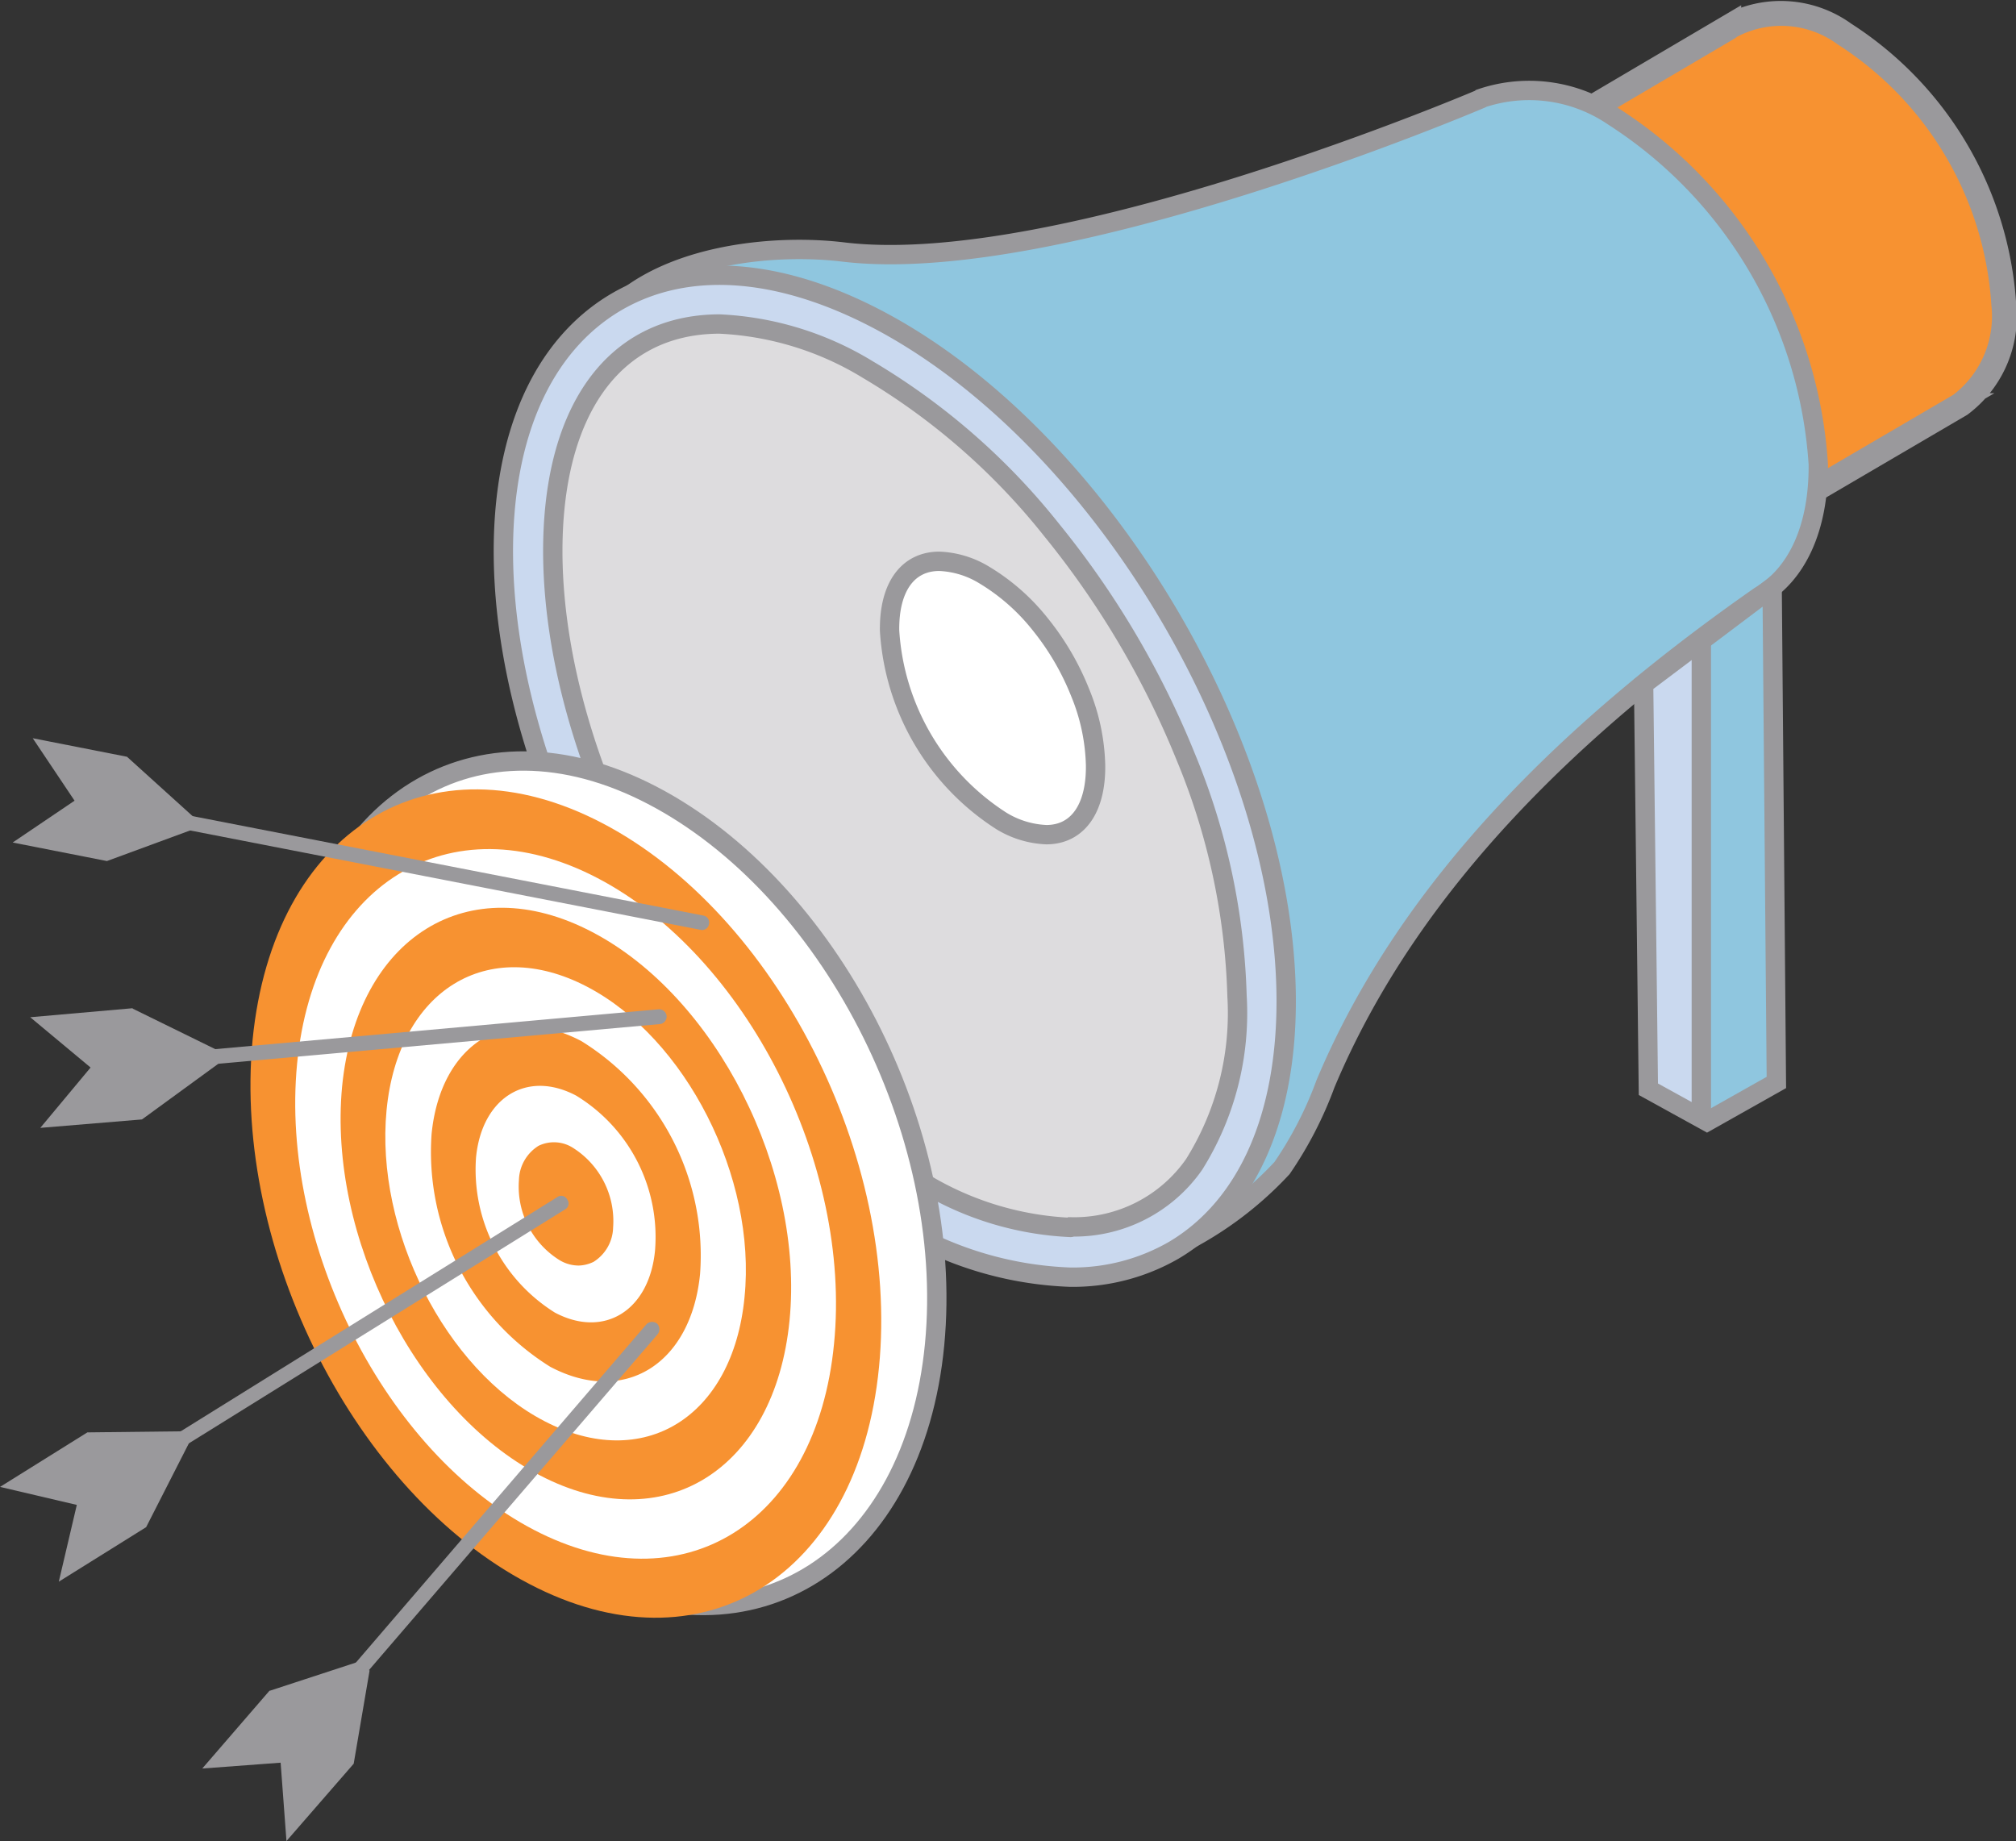
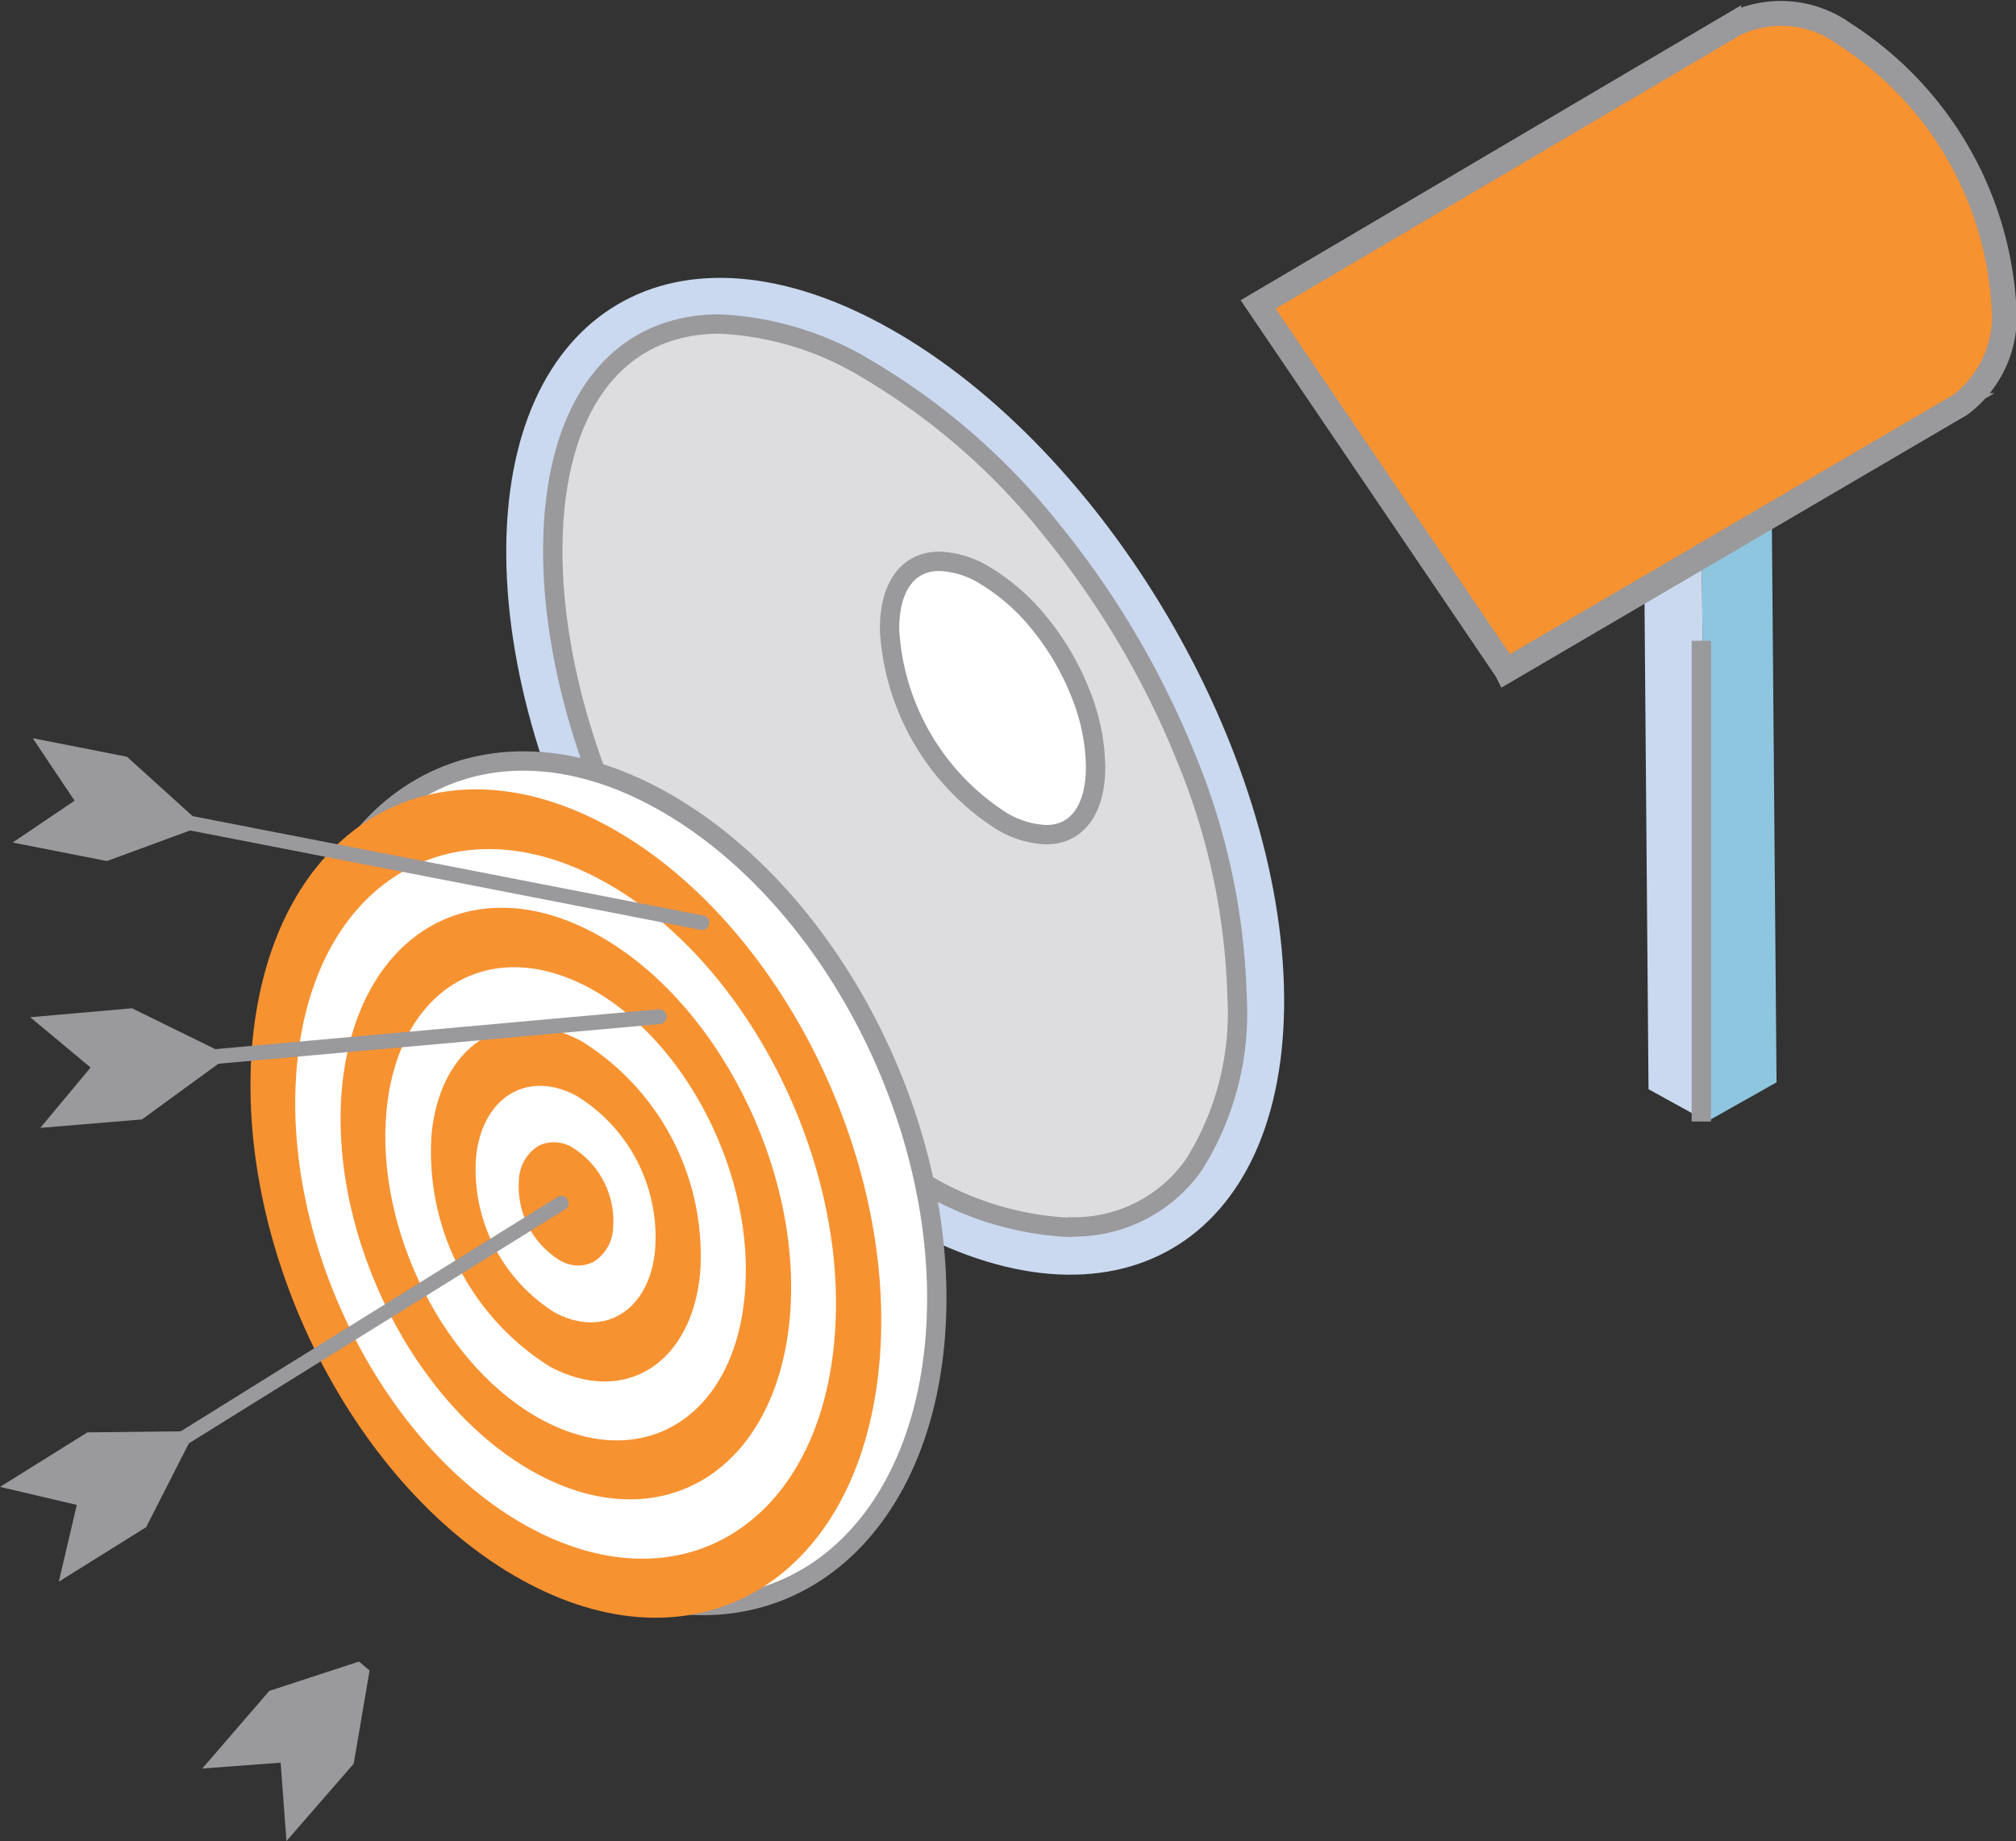
<svg xmlns="http://www.w3.org/2000/svg" width="61.895" height="56.525" viewBox="0 0 61.895 56.525">
  <rect x="0" y="0" width="61.895" height="56.525" fill="#333333" stroke="none" />
  <g id="Marketing_Automation" data-name="Marketing Automation" transform="translate(-284.22 -385.674)">
    <g id="Group_14044" data-name="Group 14044" transform="translate(284.22 385.993)">
      <g id="Group_14043" data-name="Group 14043">
        <g id="Group_14015" data-name="Group 14015" transform="translate(15.46)">
          <g id="Group_14014" data-name="Group 14014">
            <g id="Group_13999" data-name="Group 13999" transform="translate(36.774 15.418)">
              <g id="Group_13998" data-name="Group 13998">
                <path id="Path_9260" data-name="Path 9260" d="M318.659,411.283l-2.13,1.2-.179-18.679,2.162-.016Z" transform="translate(-316.35 -393.79)" fill="#8fc6df" />
              </g>
            </g>
            <g id="Group_14001" data-name="Group 14001" transform="translate(35.002 15.435)">
              <g id="Group_14000" data-name="Group 14000">
                <path id="Path_9261" data-name="Path 9261" d="M317.032,393.8l.179,18.679-1.8-.992-.146-17.671Z" transform="translate(-315.26 -393.8)" fill="#cad9ef" />
              </g>
            </g>
            <g id="Group_14003" data-name="Group 14003" transform="translate(23.053)">
              <path id="Path_9262" data-name="Path 9262" d="M322.5,384.76a3.324,3.324,0,0,1,3.5.244,10.606,10.606,0,0,1,4.877,8.291,3.4,3.4,0,0,1-1.333,3.089L315.6,404.528l-7.625-11.234L322.5,384.76Z" transform="translate(-307.866 -384.266)" fill="#f79231" />
              <g id="Group_14002" data-name="Group 14002">
                <path id="Path_9263" data-name="Path 9263" d="M315.616,404.683l-.032-.065L307.91,393.3l14.648-8.632h0a3.406,3.406,0,0,1,3.511.293A10.775,10.775,0,0,1,331,393.319a3.464,3.464,0,0,1-1.366,3.154Zm-7.478-11.315,7.527,11.1,13.867-8.112a3.336,3.336,0,0,0,1.3-3.024,10.567,10.567,0,0,0-4.845-8.226,3.216,3.216,0,0,0-3.414-.244l-.065.049h0Z" transform="translate(-307.91 -384.306)" fill="none" stroke="#9a999c" stroke-width="0.594" />
              </g>
            </g>
            <g id="Group_14004" data-name="Group 14004" transform="translate(1.821 2.441)">
-               <path id="Path_9264" data-name="Path 9264" d="M303.466,390.786c6.682.8,19.557-4.7,19.557-4.7l.016-.016h0a4.587,4.587,0,0,1,4.064.553,13.732,13.732,0,0,1,6.291,10.681c.016,2-.683,3.4-1.8,4.048-5.56,3.885-10.713,8.73-13.331,14.973a11.69,11.69,0,0,1-1.333,2.585,10.941,10.941,0,0,1-3.4,2.471,19.878,19.878,0,0,1-6.617-1.837c-6.6-3.739-12-12.908-12.063-20.484-.033-2.959,1.87-6.8,1.87-6.8C298.492,390.819,301.451,390.542,303.466,390.786Z" transform="translate(-294.85 -385.808)" fill="#8fc6df" stroke="#9a999c" stroke-width="0.594" />
-             </g>
+               </g>
            <g id="Group_14007" data-name="Group 14007" transform="translate(0 8.131)">
              <path id="Path_9265" data-name="Path 9265" d="M305.6,390.939c6.6,3.739,12,12.908,12.063,20.484s-5.235,10.7-11.819,6.958c-6.6-3.739-12-12.908-12.063-20.484S299.015,387.2,305.6,390.939Z" transform="translate(-293.698 -389.277)" fill="#cad9ef" />
              <g id="Group_14006" data-name="Group 14006">
                <g id="Group_14005" data-name="Group 14005">
-                   <path id="Path_9266" data-name="Path 9266" d="M311.125,420.07a10.961,10.961,0,0,1-5.3-1.593c-6.6-3.739-12.03-12.957-12.1-20.549-.033-3.69,1.2-6.454,3.447-7.787,2.26-1.333,5.267-1.057,8.486.764h0c6.6,3.739,12.03,12.957,12.1,20.549.033,3.69-1.2,6.454-3.447,7.787A6.21,6.21,0,0,1,311.125,420.07Z" transform="translate(-293.73 -389.308)" fill="none" stroke="#9a999c" stroke-width="0.594" />
-                 </g>
+                   </g>
              </g>
            </g>
            <g id="Group_14010" data-name="Group 14010" transform="translate(1.512 9.631)">
              <path id="Path_9267" data-name="Path 9267" d="M299.717,390.29a9.342,9.342,0,0,1,4.552,1.382,20.2,20.2,0,0,1,5.625,4.926,27.254,27.254,0,0,1,4.081,6.926,20.437,20.437,0,0,1,1.577,7.316c.033,4.357-1.837,6.974-4.991,7.007a9.447,9.447,0,0,1-4.568-1.382c-6.161-3.5-11.217-12.1-11.282-19.167C294.678,392.94,296.547,390.323,299.717,390.29Z" transform="translate(-294.629 -390.193)" fill="#dddcde" />
              <g id="Group_14009" data-name="Group 14009">
                <g id="Group_14008" data-name="Group 14008">
                  <path id="Path_9268" data-name="Path 9268" d="M310.543,417.964a9.556,9.556,0,0,1-4.552-1.4c-6.178-3.5-11.266-12.128-11.331-19.248-.032-4.406,1.853-7.056,5.072-7.088h.049a9.556,9.556,0,0,1,4.552,1.4,20.62,20.62,0,0,1,5.657,4.942,27.211,27.211,0,0,1,4.1,6.942,20.633,20.633,0,0,1,1.577,7.348,8.758,8.758,0,0,1-1.317,5.17,4.485,4.485,0,0,1-3.755,1.918A.06.06,0,0,1,310.543,417.964Z" transform="translate(-294.66 -390.23)" fill="none" stroke="#9a999c" stroke-width="0.594" />
                </g>
              </g>
            </g>
            <g id="Group_14013" data-name="Group 14013" transform="translate(11.787 16.864)">
              <g id="Group_14012" data-name="Group 14012">
                <g id="Group_14011" data-name="Group 14011">
                  <path id="Path_9269" data-name="Path 9269" d="M305.857,403.183a3.034,3.034,0,0,1-1.414-.423,7.563,7.563,0,0,1-3.463-5.885c-.016-1.366.585-2.195,1.593-2.195h0a2.855,2.855,0,0,1,1.414.423,6.458,6.458,0,0,1,1.74,1.512,8.245,8.245,0,0,1,1.252,2.13,6.575,6.575,0,0,1,.488,2.243c0,1.349-.585,2.178-1.609,2.195Z" transform="translate(-300.98 -394.679)" fill="#8fc6df" />
                </g>
              </g>
              <path id="Path_9270" data-name="Path 9270" d="M302.548,394.71a2.869,2.869,0,0,1,1.382.423,6.39,6.39,0,0,1,1.707,1.5,8.1,8.1,0,0,1,1.236,2.113,6.227,6.227,0,0,1,.471,2.227c.016,1.333-.553,2.13-1.512,2.13a2.869,2.869,0,0,1-1.382-.423,7.483,7.483,0,0,1-3.43-5.836C301,395.507,301.573,394.71,302.548,394.71Z" transform="translate(-300.955 -394.66)" fill="#fff" stroke="#9a999c" stroke-width="0.594" />
            </g>
          </g>
        </g>
        <g id="Group_14042" data-name="Group 14042" transform="translate(0 23.042)">
          <g id="Group_14032" data-name="Group 14032" transform="translate(7.689)">
            <g id="Group_14017" data-name="Group 14017" transform="translate(1.295)">
              <g id="Group_14016" data-name="Group 14016">
-                 <path id="Path_9271" data-name="Path 9271" d="M309.456,416.4c-.634,6.584-5.576,9.819-10.99,6.974-5.414-2.829-9.3-10.47-8.649-17.037.634-6.584,5.56-9.624,10.973-6.8S310.09,409.812,309.456,416.4Z" transform="translate(-289.746 -398.479)" fill="#fff" stroke="#9a999c" stroke-width="0.594" />
+                 <path id="Path_9271" data-name="Path 9271" d="M309.456,416.4c-.634,6.584-5.576,9.819-10.99,6.974-5.414-2.829-9.3-10.47-8.649-17.037.634-6.584,5.56-9.624,10.973-6.8S310.09,409.812,309.456,416.4" transform="translate(-289.746 -398.479)" fill="#fff" stroke="#9a999c" stroke-width="0.594" />
              </g>
            </g>
            <g id="Group_14018" data-name="Group 14018" transform="translate(0 0.878)">
              <path id="Path_9272" data-name="Path 9272" d="M308.247,416.757c-.634,6.454-5.446,9.429-10.746,6.649-5.316-2.78-9.1-10.242-8.486-16.7.634-6.454,5.446-9.429,10.746-6.649C305.077,402.841,308.882,410.3,308.247,416.757Z" transform="translate(-288.949 -399.019)" fill="#f79231" />
            </g>
            <g id="Group_14019" data-name="Group 14019" transform="translate(1.374 2.707)">
              <path id="Path_9273" data-name="Path 9273" d="M306.337,415.338c-.536,5.527-4.666,8.08-9.218,5.706s-7.8-8.779-7.267-14.306,4.666-8.08,9.218-5.706S306.89,409.81,306.337,415.338Z" transform="translate(-289.794 -400.144)" fill="#fff" />
            </g>
            <g id="Group_14021" data-name="Group 14021" transform="translate(2.767 4.51)">
              <g id="Group_14020" data-name="Group 14020">
                <path id="Path_9274" data-name="Path 9274" d="M304.435,413.928c-.455,4.6-3.885,6.73-7.673,4.747s-6.5-7.316-6.064-11.933c.455-4.6,3.885-6.73,7.673-4.747C302.175,403.979,304.89,409.328,304.435,413.928Z" transform="translate(-290.651 -401.254)" fill="#f79231" />
              </g>
            </g>
            <g id="Group_14023" data-name="Group 14023" transform="translate(4.14 6.337)">
              <g id="Group_14022" data-name="Group 14022">
                <path id="Path_9275" data-name="Path 9275" d="M302.525,412.51c-.358,3.69-3.105,5.381-6.145,3.8s-5.2-5.853-4.845-9.543,3.105-5.381,6.145-3.8S302.9,408.82,302.525,412.51Z" transform="translate(-291.496 -402.377)" fill="#fff" />
              </g>
            </g>
            <g id="Group_14025" data-name="Group 14025" transform="translate(5.534 8.149)">
              <g id="Group_14024" data-name="Group 14024">
                <path id="Path_9276" data-name="Path 9276" d="M300.623,411.1c-.276,2.764-2.325,4.048-4.6,2.845a7.772,7.772,0,0,1-3.642-7.153c.276-2.764,2.325-4.048,4.6-2.845A7.74,7.74,0,0,1,300.623,411.1Z" transform="translate(-292.353 -403.492)" fill="#f79231" />
              </g>
            </g>
            <g id="Group_14027" data-name="Group 14027" transform="translate(6.907 9.978)">
              <g id="Group_14026" data-name="Group 14026">
                <path id="Path_9277" data-name="Path 9277" d="M298.712,409.678c-.179,1.837-1.561,2.7-3.073,1.9a5.18,5.18,0,0,1-2.422-4.763c.179-1.837,1.561-2.7,3.073-1.9A5.083,5.083,0,0,1,298.712,409.678Z" transform="translate(-293.198 -404.617)" fill="#fff" />
              </g>
            </g>
            <g id="Group_14031" data-name="Group 14031" transform="translate(8.232 11.709)">
              <g id="Group_14030" data-name="Group 14030">
                <path id="Path_9278" data-name="Path 9278" d="M296.817,408.259c-.1.927-.78,1.349-1.544.943a2.592,2.592,0,0,1-1.219-2.39c.1-.927.78-1.349,1.528-.943A2.607,2.607,0,0,1,296.817,408.259Z" transform="translate(-293.993 -405.661)" fill="#cad9ef" />
                <g id="Group_14029" data-name="Group 14029">
                  <g id="Group_14028" data-name="Group 14028">
                    <path id="Path_9279" data-name="Path 9279" d="M295.861,409.467a1.14,1.14,0,0,1-.585-.163,2.659,2.659,0,0,1-1.252-2.455,1.281,1.281,0,0,1,.6-1.057,1.083,1.083,0,0,1,1.04.049,2.659,2.659,0,0,1,1.252,2.455h0a1.281,1.281,0,0,1-.6,1.057A1.108,1.108,0,0,1,295.861,409.467Z" transform="translate(-294.013 -405.682)" fill="#f79231" />
                  </g>
                </g>
              </g>
            </g>
          </g>
          <g id="Group_14041" data-name="Group 14041" transform="translate(0 13.352)">
            <g id="Group_14035" data-name="Group 14035" transform="translate(5.255)">
              <g id="Group_14034" data-name="Group 14034">
                <g id="Group_14033" data-name="Group 14033">
                  <path id="Path_9280" data-name="Path 9280" d="M287.806,414.411l11.738-7.3a.205.205,0,0,0,.065-.309h0a.205.205,0,0,0-.309-.065l-11.738,7.3a.205.205,0,0,0-.065.309h0A.232.232,0,0,0,287.806,414.411Z" transform="translate(-287.452 -406.692)" fill="#9a999c" />
                </g>
              </g>
            </g>
            <g id="Group_14040" data-name="Group 14040" transform="translate(0 7.231)">
              <g id="Group_14039" data-name="Group 14039">
                <g id="Group_14038" data-name="Group 14038">
                  <g id="Group_14037" data-name="Group 14037">
                    <g id="Group_14036" data-name="Group 14036">
                      <path id="Path_9281" data-name="Path 9281" d="M286.025,415.757l.553-2.357-2.357-.553,2.682-1.674h.016l2.877-.033.228.358-1.317,2.585Z" transform="translate(-284.22 -411.14)" fill="#9a999c" />
                    </g>
                  </g>
                </g>
              </g>
            </g>
          </g>
        </g>
      </g>
-       <path id="Path_9282" data-name="Path 9282" d="M315.26,398.175l.146,12.437,1.8.992,2.13-1.2-.13-15.2Z" transform="translate(-264.798 -377.489)" fill="none" stroke="#9a999c" stroke-width="0.594" />
      <line id="Line_628" data-name="Line 628" y2="14.761" transform="translate(52.234 19.353)" fill="none" stroke="#9a999c" stroke-width="0.594" />
    </g>
    <g id="Group_14052" data-name="Group 14052" transform="translate(284.61 408.337)">
      <g id="Group_14047" data-name="Group 14047" transform="translate(5.17 2.341)">
        <g id="Group_14046" data-name="Group 14046">
          <g id="Group_14045" data-name="Group 14045">
            <path id="Path_9283" data-name="Path 9283" d="M287.64,399.929l15.948,3.105a.214.214,0,0,0,.26-.179h0a.214.214,0,0,0-.179-.26l-15.948-3.105Z" transform="translate(-287.64 -399.49)" fill="#9a999c" />
          </g>
        </g>
      </g>
      <g id="Group_14051" data-name="Group 14051">
        <g id="Group_14050" data-name="Group 14050">
          <g id="Group_14049" data-name="Group 14049">
            <g id="Group_14048" data-name="Group 14048">
              <path id="Path_9284" data-name="Path 9284" d="M290.069,400.521l-2.1-1.9-2.894-.569,1.284,1.918-1.9,1.284,2.894.569,2.65-.975Z" transform="translate(-284.46 -398.05)" fill="#9a999c" />
            </g>
          </g>
        </g>
      </g>
    </g>
    <g id="Group_14061" data-name="Group 14061" transform="translate(285.147 416.628)">
      <g id="Group_14055" data-name="Group 14055" transform="translate(5.332 0.033)">
        <g id="Group_14054" data-name="Group 14054">
          <g id="Group_14053" data-name="Group 14053">
            <path id="Path_9285" data-name="Path 9285" d="M288.314,404.861l13.753-1.236a.233.233,0,0,0,.211-.244h0a.233.233,0,0,0-.244-.211l-13.753,1.236a.233.233,0,0,0-.211.244h0A.233.233,0,0,0,288.314,404.861Z" transform="translate(-288.07 -403.17)" fill="#9a999c" />
          </g>
        </g>
      </g>
      <g id="Group_14060" data-name="Group 14060">
        <g id="Group_14059" data-name="Group 14059">
          <g id="Group_14058" data-name="Group 14058">
            <g id="Group_14057" data-name="Group 14057">
              <g id="Group_14056" data-name="Group 14056">
                <path id="Path_9286" data-name="Path 9286" d="M285.1,406.824l1.544-1.853-1.853-1.544,3.138-.276.016.016,2.585,1.268.033.423-2.341,1.707Z" transform="translate(-284.79 -403.15)" fill="#9a999c" />
              </g>
            </g>
          </g>
        </g>
      </g>
    </g>
    <g id="Group_14070" data-name="Group 14070" transform="translate(290.43 426.263)">
      <g id="Group_14064" data-name="Group 14064" transform="translate(4.487)">
        <g id="Group_14063" data-name="Group 14063">
          <g id="Group_14062" data-name="Group 14062">
-             <path id="Path_9287" data-name="Path 9287" d="M291.141,420.1l9.153-10.648a.247.247,0,0,0-.016-.325h0a.247.247,0,0,0-.325.016L290.8,419.8Z" transform="translate(-290.8 -409.077)" fill="#9a999c" />
-           </g>
+             </g>
        </g>
      </g>
      <g id="Group_14069" data-name="Group 14069" transform="translate(0 10.425)">
        <g id="Group_14068" data-name="Group 14068">
          <g id="Group_14067" data-name="Group 14067">
            <g id="Group_14066" data-name="Group 14066">
              <g id="Group_14065" data-name="Group 14065">
                <path id="Path_9288" data-name="Path 9288" d="M290.625,421l-.179-2.406-2.406.179,2.065-2.39h.016l2.731-.894.325.276-.488,2.861Z" transform="translate(-288.04 -415.49)" fill="#9a999c" />
              </g>
            </g>
          </g>
        </g>
      </g>
    </g>
  </g>
</svg>